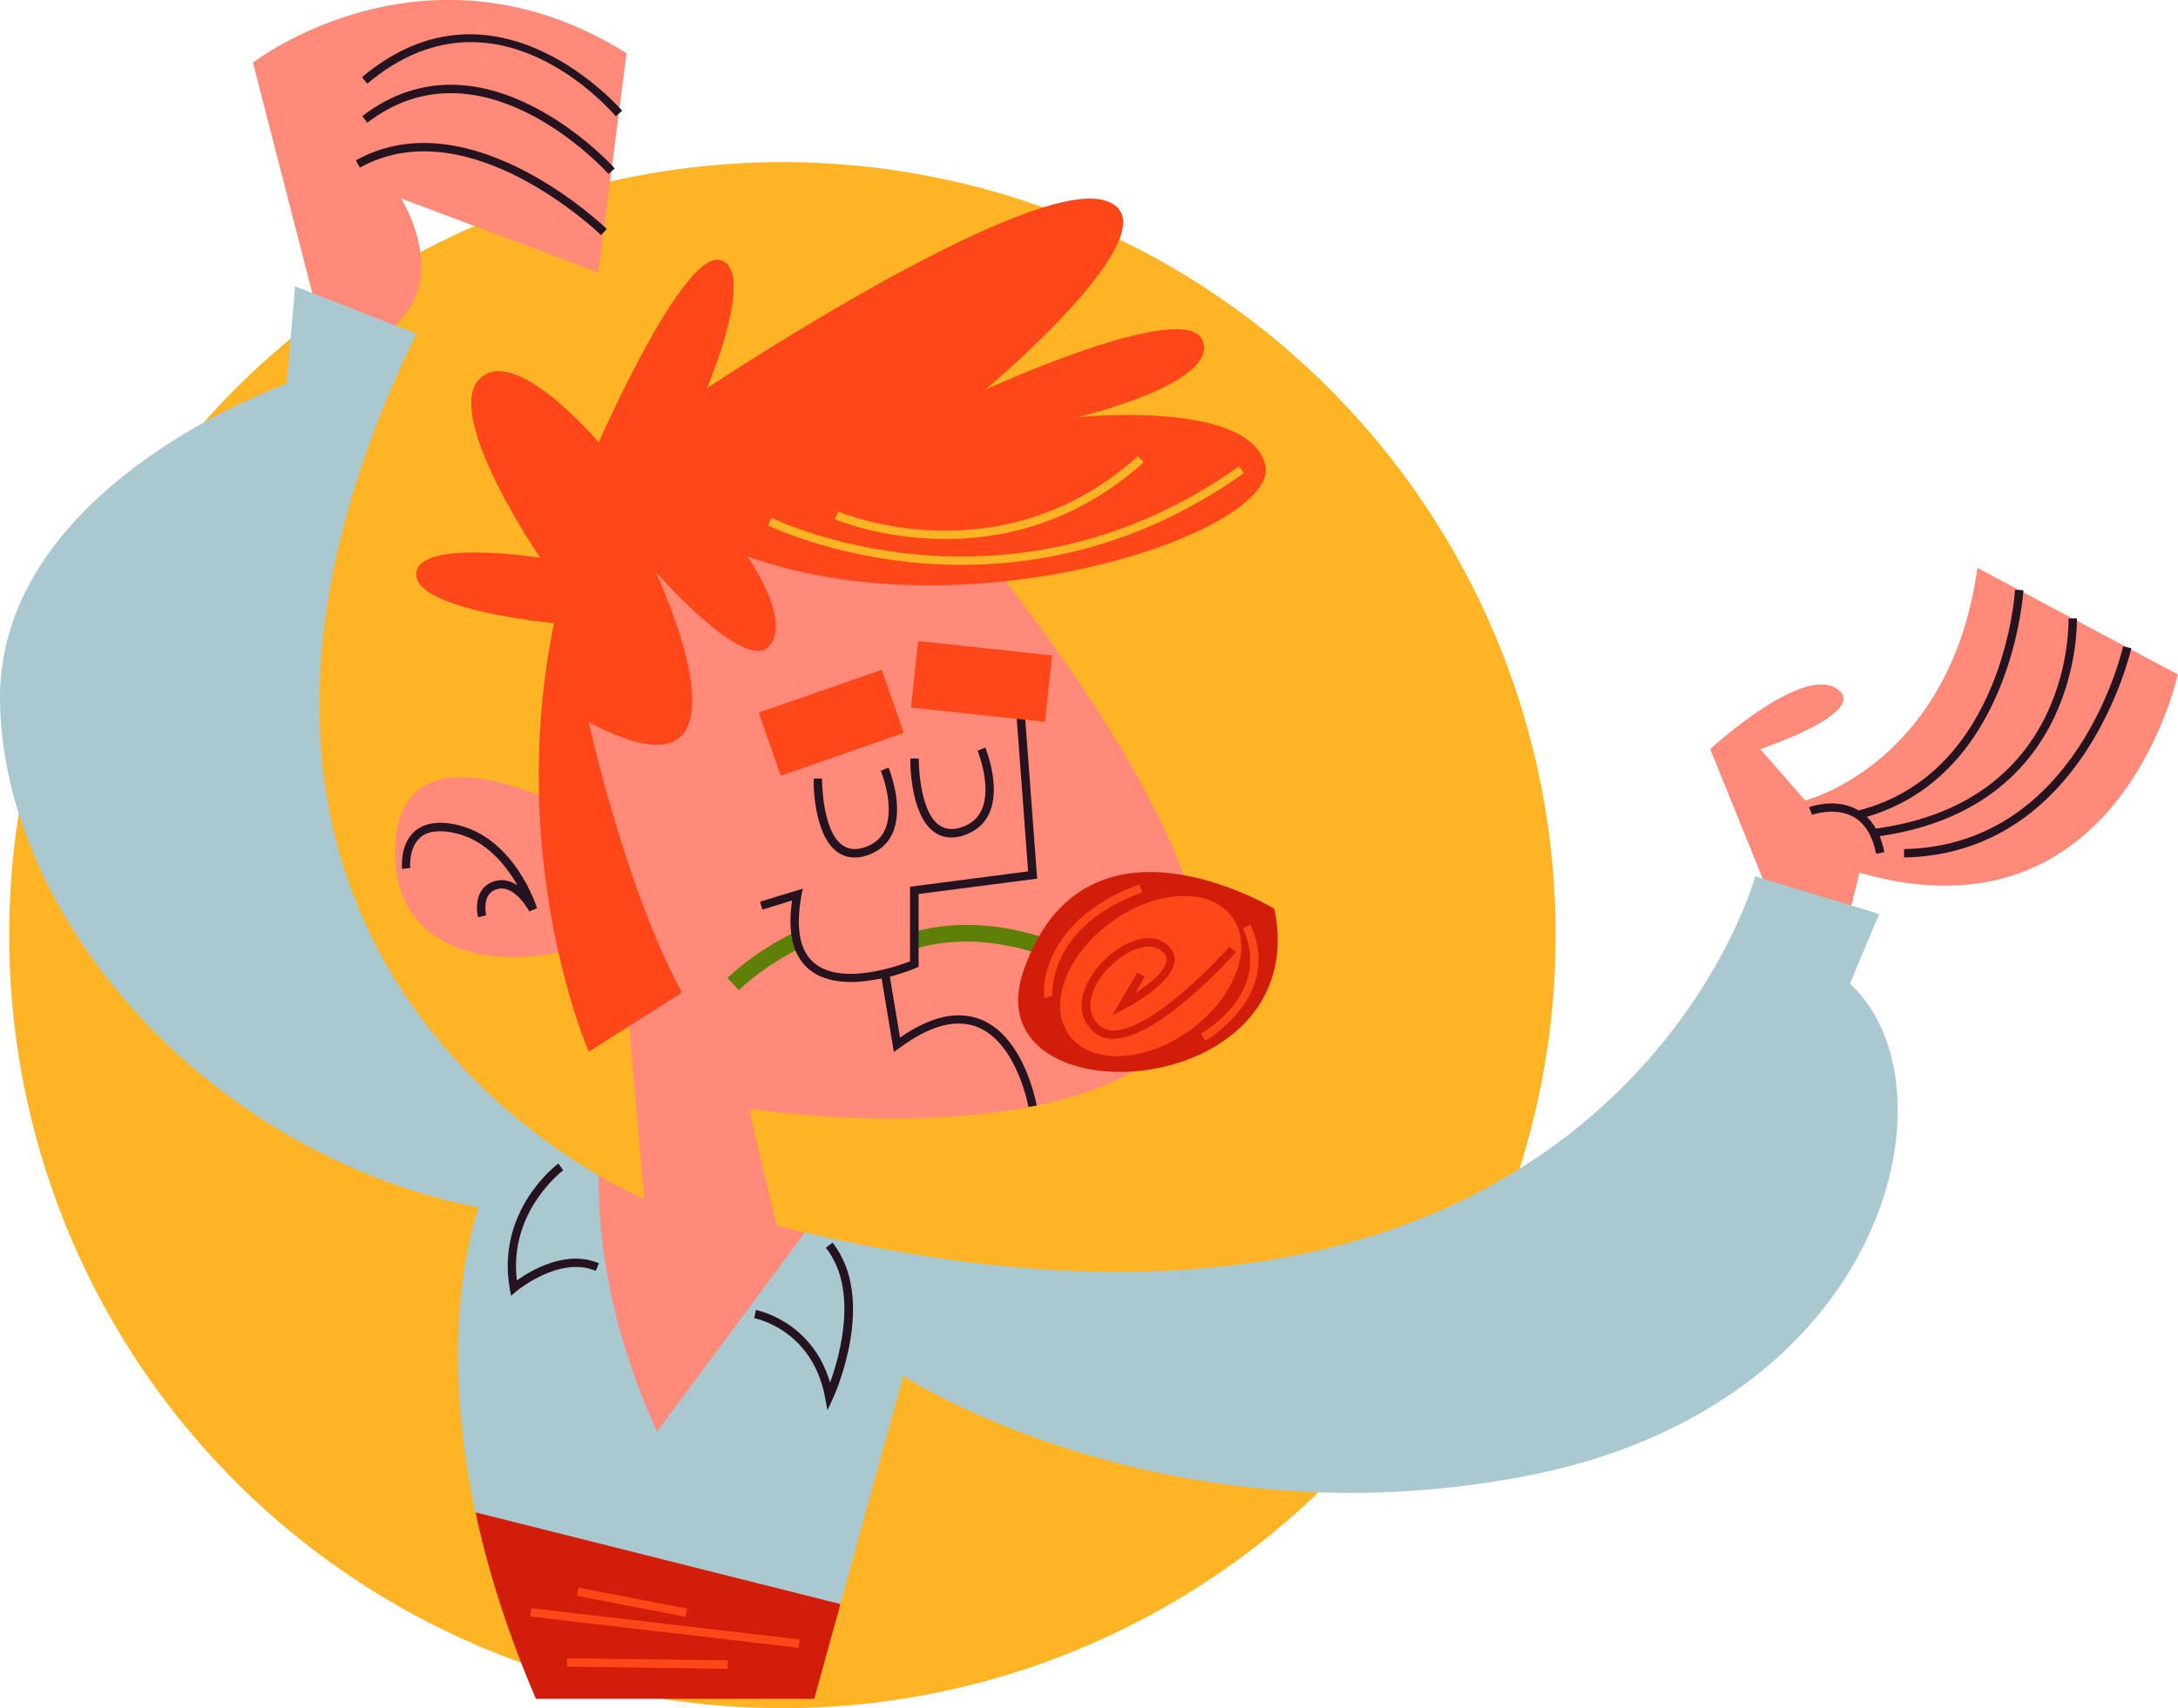
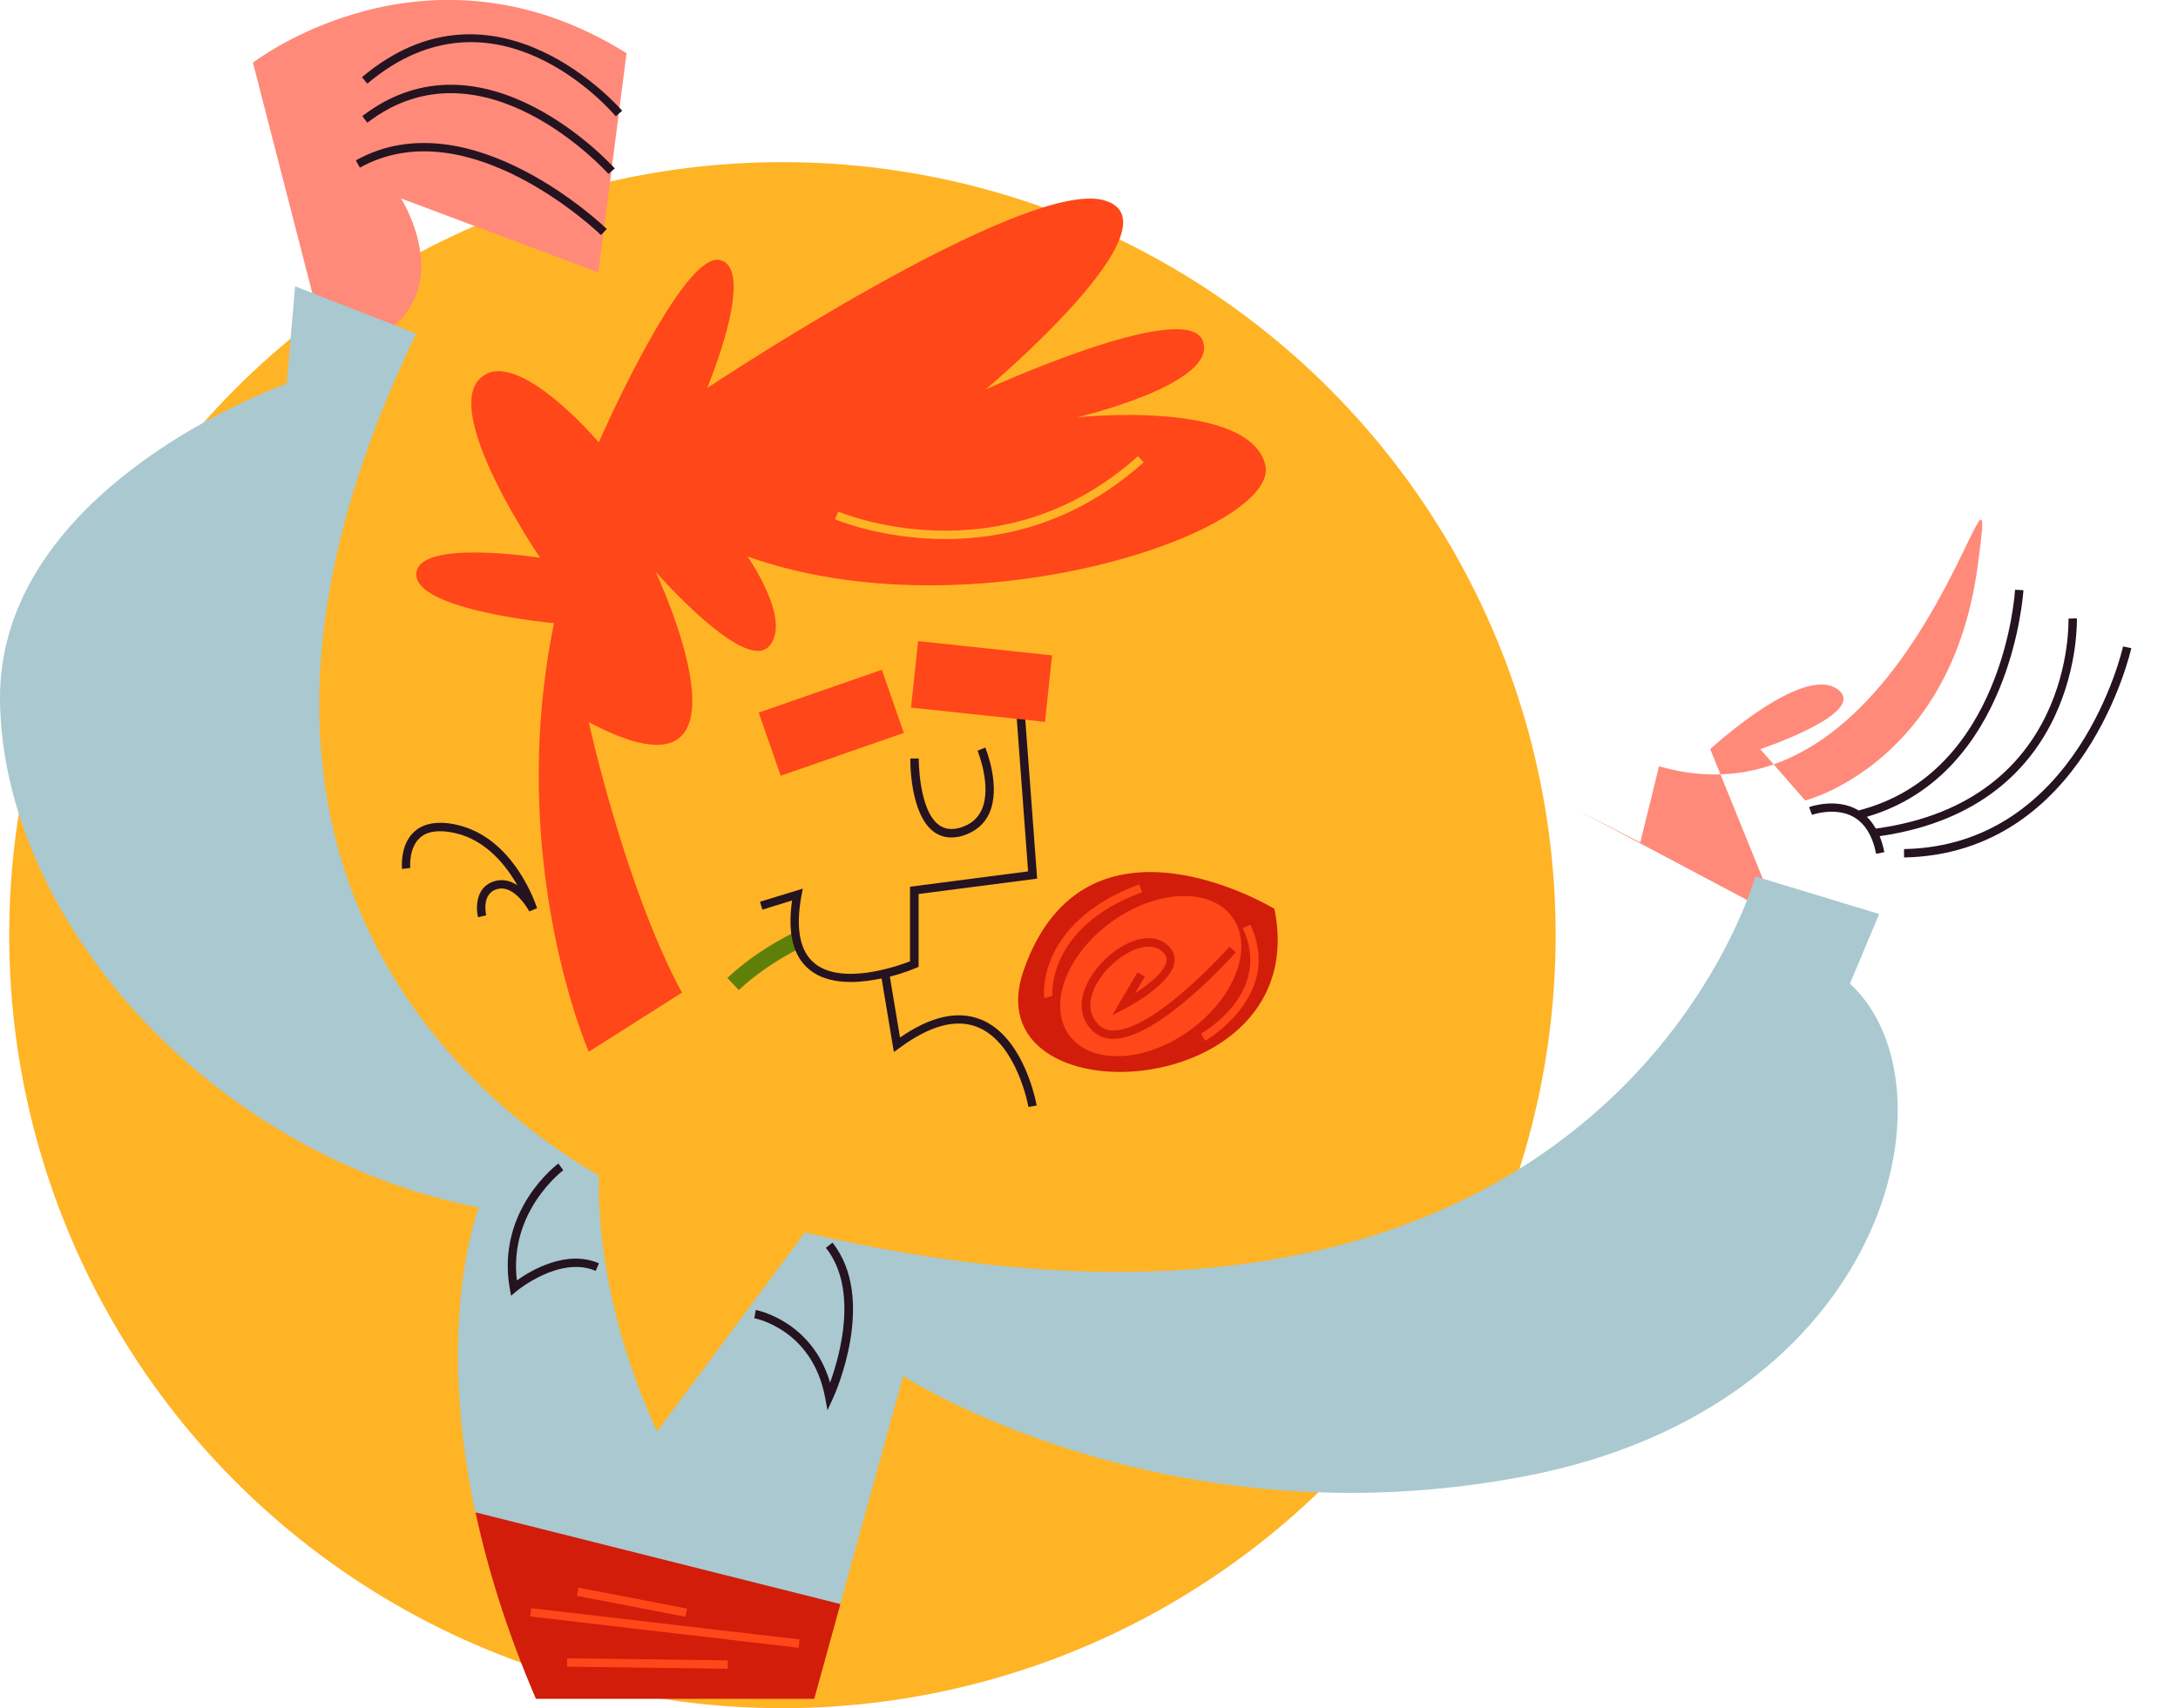
<svg xmlns="http://www.w3.org/2000/svg" id="_レイヤー_2" viewBox="0 0 134.84 105.79">
  <defs>
    <style>.cls-1{fill:#ffb426;}.cls-2{fill:#ff4719;}.cls-3{fill:#aac8cf;}.cls-4{fill:#251320;}.cls-5{fill:#ff8a7a;}.cls-6{fill:#5f8008;}.cls-7{fill:#d11d0a;}</style>
  </defs>
  <g id="_メニュー">
    <circle class="cls-1" cx="48.44" cy="57.91" r="47.87" />
-     <path class="cls-5" d="M73.16,63.92c-6.63,7.84-26.8,4.74-26.8,4.74l1.72,7.24c.58.14,1.16.29,1.74.42l-10.12,17.33c-6.85-7.49-6.01-17.9-2.64-20.85,1.71,1,2.83,1.46,2.83,1.46l-1.46-16.63c-5.43,2.84-14.28,2.52-13.96-5.25.32-7.78,10.25-2.5,10.25-2.5l1.03-16.8,23.52-.78s20.51,23.78,13.87,31.63Z" />
    <path class="cls-2" d="M36.45,44.71s2.24,10.25,5.77,16.76l-5.77,3.66s-5.17-11.81-2.15-26.54c0,0-8.53-.78-8.53-3.02s7.67-1.03,7.67-1.03c0,0-5.95-8.7-3.79-11.03,2.15-2.33,7.42,3.88,7.42,3.88,0,0,5.17-11.81,7.49-11.29,2.32.52-.78,7.93-.78,7.93,0,0,19.56-13.01,24.56-11.63s-7.32,11.72-7.32,11.72c0,0,12.41-5.69,13.44-3.02,1.03,2.67-7.76,4.74-7.76,4.74,0,0,10.6-1.12,11.63,2.93,1.03,4.05-18.01,10.68-32.05,5.69,0,0,2.84,4.05,1.29,5.6s-6.98-4.65-6.98-4.65c0,0,7.24,15.34-4.14,9.31Z" />
-     <path class="cls-1" d="M59.54,34.98c-6.99,0-11.91-2.41-12-2.45l.23-.46c.14.07,14.49,7.07,28.94-3.19l.3.42c-6.2,4.4-12.38,5.68-17.47,5.68Z" />
    <path class="cls-1" d="M58.53,33.38c-3.95,0-6.79-1.2-6.84-1.23l.21-.47c.1.04,10.02,4.24,18.55-3.43l.35.38c-4.18,3.76-8.68,4.75-12.26,4.75Z" />
-     <path class="cls-4" d="M52.9,53.1c-.4,0-.77-.12-1.09-.36-1.47-1.1-1.45-4.39-1.44-4.53h.52s-.02,3.17,1.24,4.11c.37.27.8.33,1.34.17.62-.19,1.05-.54,1.3-1.07.68-1.44-.23-3.67-.24-3.69l.48-.2c.04.1,1,2.46.23,4.11-.31.66-.86,1.11-1.62,1.35-.25.08-.49.11-.71.11Z" />
    <path class="cls-4" d="M58.89,51.86c-.4,0-.77-.12-1.09-.36-1.47-1.1-1.45-4.39-1.44-4.53h.52s-.02,3.17,1.24,4.11c.37.27.8.33,1.34.17.62-.19,1.05-.54,1.3-1.07.68-1.44-.23-3.67-.24-3.69l.48-.2c.04.1,1,2.46.23,4.11-.31.66-.86,1.11-1.62,1.35-.25.08-.49.11-.71.11Z" />
    <path class="cls-6" d="M45.74,61.31l-.71-.75c1.12-1.05,2.48-1.99,4.07-2.79l.47.92c-1.5.76-2.78,1.64-3.83,2.62Z" />
-     <path class="cls-6" d="M68.39,60.98c-.06-.04-5.78-3.92-11.63-2.26l-.28-.99c6.32-1.79,12.25,2.23,12.5,2.4l-.59.85Z" />
    <path class="cls-4" d="M60.71,63.13c-1.42-.57-3.1-.19-4.99,1.12l-.63-3.77c.9-.23,1.55-.51,1.62-.54l.16-.07v-4.51l7.34-.95-.88-11.79-.52.04.84,11.3-7.31.95v4.62c-.77.3-4.19,1.5-5.89.14-.93-.74-1.21-2.16-.83-4.22l.08-.42-2.65.81.15.49,1.84-.57c-.3,2.04.07,3.49,1.09,4.3.7.56,1.62.75,2.55.75.65,0,1.31-.1,1.9-.22l.76,4.56.34-.25c1.88-1.39,3.5-1.83,4.83-1.3,2.44.97,3.16,4.91,3.16,4.95l.51-.09c-.03-.17-.77-4.26-3.48-5.34Z" />
    <path class="cls-7" d="M78.9,56.28s-11.69-7.11-15.52,3.79c-3.3,9.39,18.02,8.44,15.52-3.79Z" />
    <path class="cls-2" d="M66.19,64.1c1.34,1.85,4.69,1.72,7.48-.3,2.79-2.02,3.97-5.16,2.62-7.01-1.34-1.85-4.69-1.72-7.48.3-2.79,2.02-3.97,5.16-2.62,7.01Z" />
    <path class="cls-7" d="M68.92,64.33c-.5,0-.92-.16-1.25-.47-1.23-1.16-.67-2.79.27-3.94,1.14-1.39,3.01-2.34,4.18-1.52.53.37.61.8.6,1.09-.09,1.38-2.77,2.81-3.07,2.97l-.79.41,1.56-2.65.45.26-.6,1.03c.86-.55,1.91-1.38,1.95-2.05.02-.23-.11-.44-.38-.63-.89-.62-2.52.23-3.49,1.42-.79.96-1.28,2.32-.31,3.23.25.24.57.35.98.33,2.58-.11,7.05-5.13,7.1-5.18l.39.34c-.19.21-4.67,5.23-7.46,5.35-.04,0-.07,0-.11,0Z" />
    <path class="cls-2" d="M64.67,61.82c-.07-.18-.12-1.31.49-2.64.61-1.34,2.04-3.19,5.37-4.42l.18.49c-5.92,2.18-5.56,6.37-5.55,6.41l-.49.16Z" />
    <path class="cls-2" d="M74.61,64.45l-.25-.45c.18-.1,4.43-2.56,2.58-6.52l.47-.22c2.06,4.39-2.74,7.16-2.79,7.19Z" />
    <path class="cls-4" d="M29.6,56.81c-.16-.65-.14-1.95,1.08-2.26.51-.13.97.02,1.35.27-.7-1.23-1.94-2.8-3.85-3.23-.98-.22-1.72-.13-2.18.29-.72.65-.6,1.86-.6,1.87l-.51.06c0-.06-.15-1.5.77-2.32.6-.53,1.49-.67,2.64-.41,3.55.81,4.89,4.98,4.95,5.16l-.48.2s-.88-1.66-1.96-1.39c-1.03.26-.72,1.58-.71,1.63l-.5.12Z" />
    <rect class="cls-2" x="47.43" y="42.69" width="8.07" height="4.14" transform="translate(-11.85 19.39) rotate(-19.18)" />
    <rect class="cls-2" x="58.69" y="38.03" width="4.14" height="8.34" transform="translate(12.37 98.15) rotate(-83.92)" />
    <path class="cls-7" d="M52.03,99.33l-1.62,5.87h-17.23c-1.82-4.23-3-8.1-3.74-11.55h11.29l11.29,5.68Z" />
    <rect class="cls-2" x="39.83" y="98.04" width=".52" height="9.95" transform="translate(-63.44 141.77) rotate(-89.26)" />
    <rect class="cls-2" x="40.91" y="92.46" width=".52" height="16.73" transform="translate(-63.75 130.03) rotate(-83.35)" />
    <rect class="cls-2" x="38.86" y="95.79" width=".52" height="6.84" transform="translate(-65.69 118.89) rotate(-79.11)" />
-     <path class="cls-5" d="M110.08,56.75l-4.2-10.36s5.62-5.19,7.82-3.75c2.2,1.44-4.72,3.75-4.72,3.75l2.78,3.18s8.98-2.25,10.66-14.4l12.41,6.59s-3.62,16.93-19.71,12.28l-1.16,4.72-3.88-2Z" />
+     <path class="cls-5" d="M110.08,56.75l-4.2-10.36s5.62-5.19,7.82-3.75c2.2,1.44-4.72,3.75-4.72,3.75l2.78,3.18s8.98-2.25,10.66-14.4s-3.62,16.93-19.71,12.28l-1.16,4.72-3.88-2Z" />
    <path class="cls-4" d="M128.58,38.29l-.52.02c0,.11.37,11.33-11.93,13-.16-.28-.34-.52-.55-.73,9-2.63,9.68-13.92,9.69-14.03l-.52-.03c0,.11-.68,11.36-9.69,13.67-.02-.01-.05-.03-.07-.05-1.35-.75-2.92-.18-2.99-.16l.18.48s1.42-.51,2.56.12c.71.4,1.19,1.17,1.41,2.29l.51-.1c-.07-.36-.17-.69-.29-.99,12.59-1.82,12.21-13.4,12.21-13.51Z" />
    <path class="cls-4" d="M131.44,40.03c-.03.12-2.78,12.34-13.56,12.55v.52c11.2-.22,14.04-12.83,14.07-12.96l-.51-.11Z" />
    <path class="cls-5" d="M38.8,3.3c-12.41-7.76-23.14.58-23.14.58l4.46,17.32h2.71c5.86-2.86,2-8.91,2-8.91l12.21,4.58,1.75-13.57Z" />
    <path class="cls-4" d="M37.2,14.55c-.08-.08-8.19-7.9-14.92-4.17l-.25-.45c7.07-3.93,15.45,4.17,15.54,4.25l-.36.37Z" />
    <path class="cls-4" d="M37.67,10.77c-.08-.09-7.8-8.65-14.93-3.17l-.31-.41c7.52-5.77,15.55,3.15,15.63,3.24l-.39.34Z" />
    <path class="cls-4" d="M38.12,7.2c-.3-.36-7.49-8.67-15.38-2.02l-.33-.4c8.29-6.98,16.03,1.99,16.11,2.08l-.39.33Z" />
    <path class="cls-3" d="M94.44,91.41c-22.4,4.31-38.52-6.2-38.52-6.2l-3.9,14.12-22.59-5.68c-2.54-11.88.21-18.87.21-18.87C12.76,71.42.18,56.77,0,43.41c-.17-13.35,17.75-19.65,17.75-19.65l.52-6.03,7.5,2.93c-15.77,32.52,3.65,47.67,11.3,52.14-.05,3.44.51,9.09,3.61,15.85l9.15-12.33c49.66,11.63,58.84-22.05,58.84-22.05l7.67,2.33-1.81,4.31c6.9,6.37,2.33,26.19-20.08,30.5Z" />
    <path class="cls-4" d="M31.64,80.24l-.08-.44c-.86-4.89,2.97-7.72,3.01-7.75l.3.42s-3.39,2.52-2.87,6.82c.85-.61,3.06-1.93,5.08-1.06l-.2.47c-2.22-.96-4.87,1.23-4.9,1.25l-.34.29Z" />
    <path class="cls-4" d="M51.23,87.33l-.15-.8c-.8-4.23-4.34-4.89-4.38-4.9l.09-.51s3.47.64,4.6,4.5c.61-1.68,1.77-5.79-.26-8.35l.41-.32c2.78,3.51.15,9.39.03,9.64l-.34.74Z" />
  </g>
</svg>